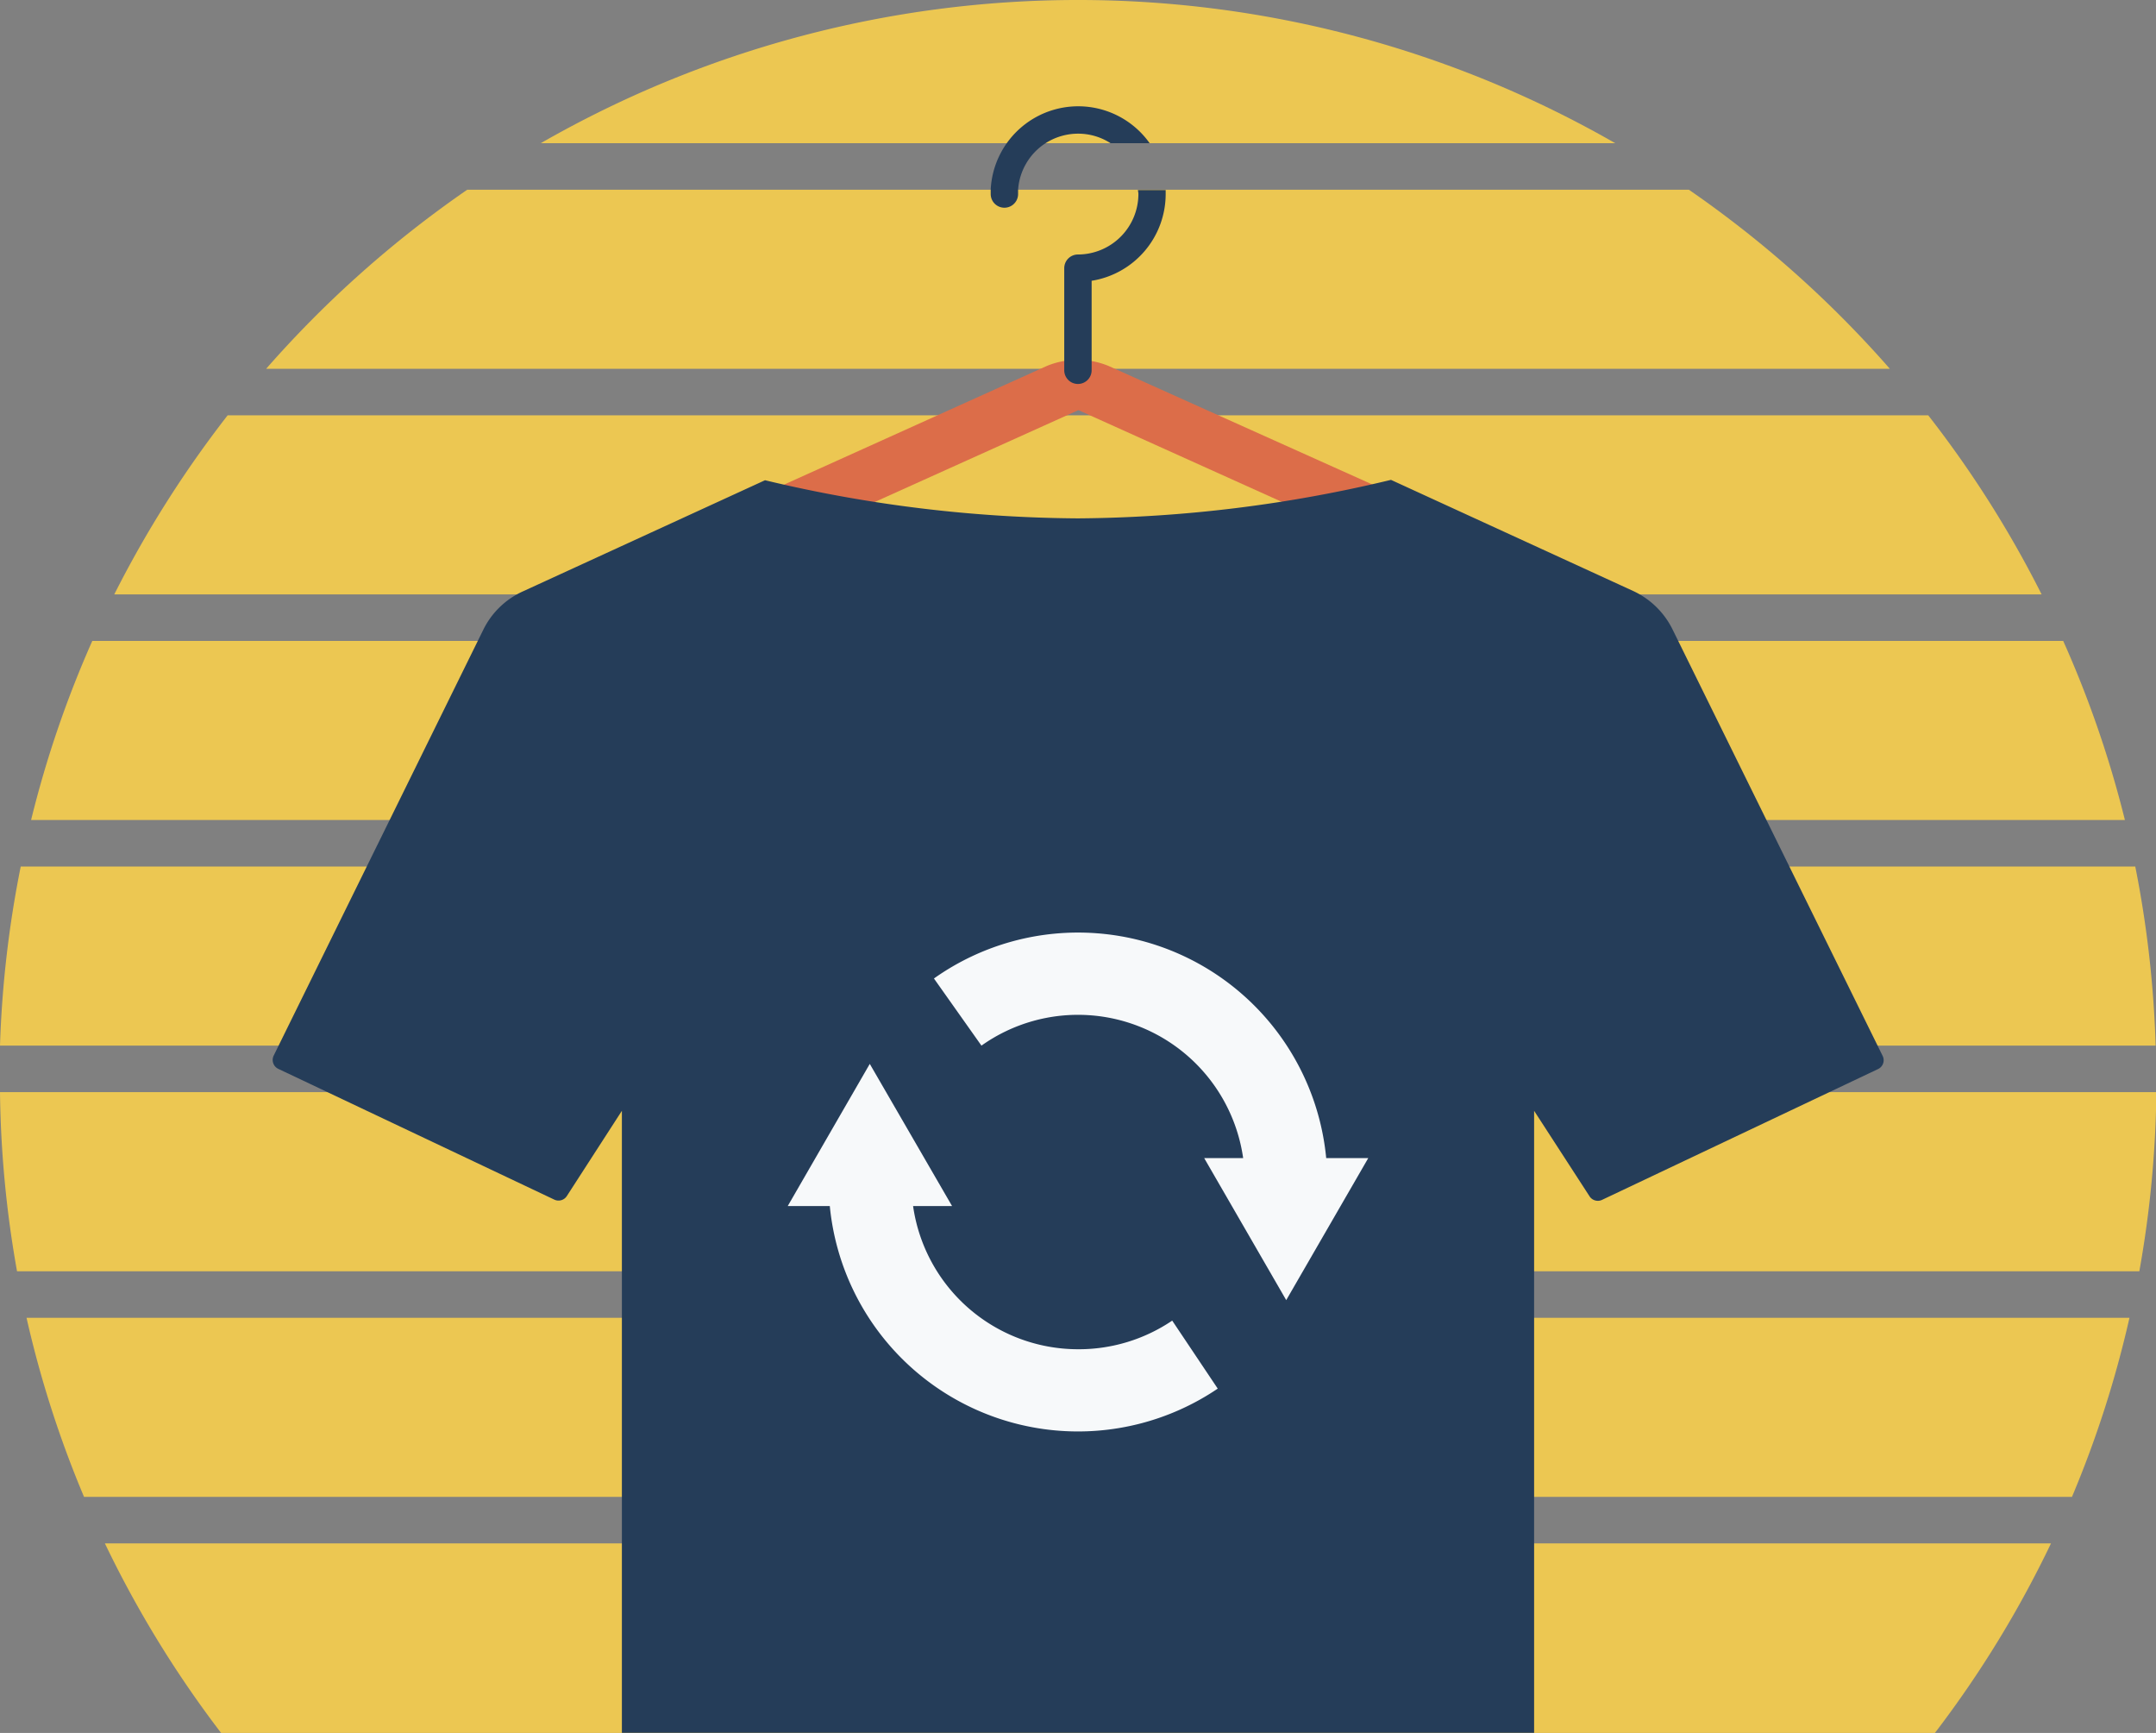
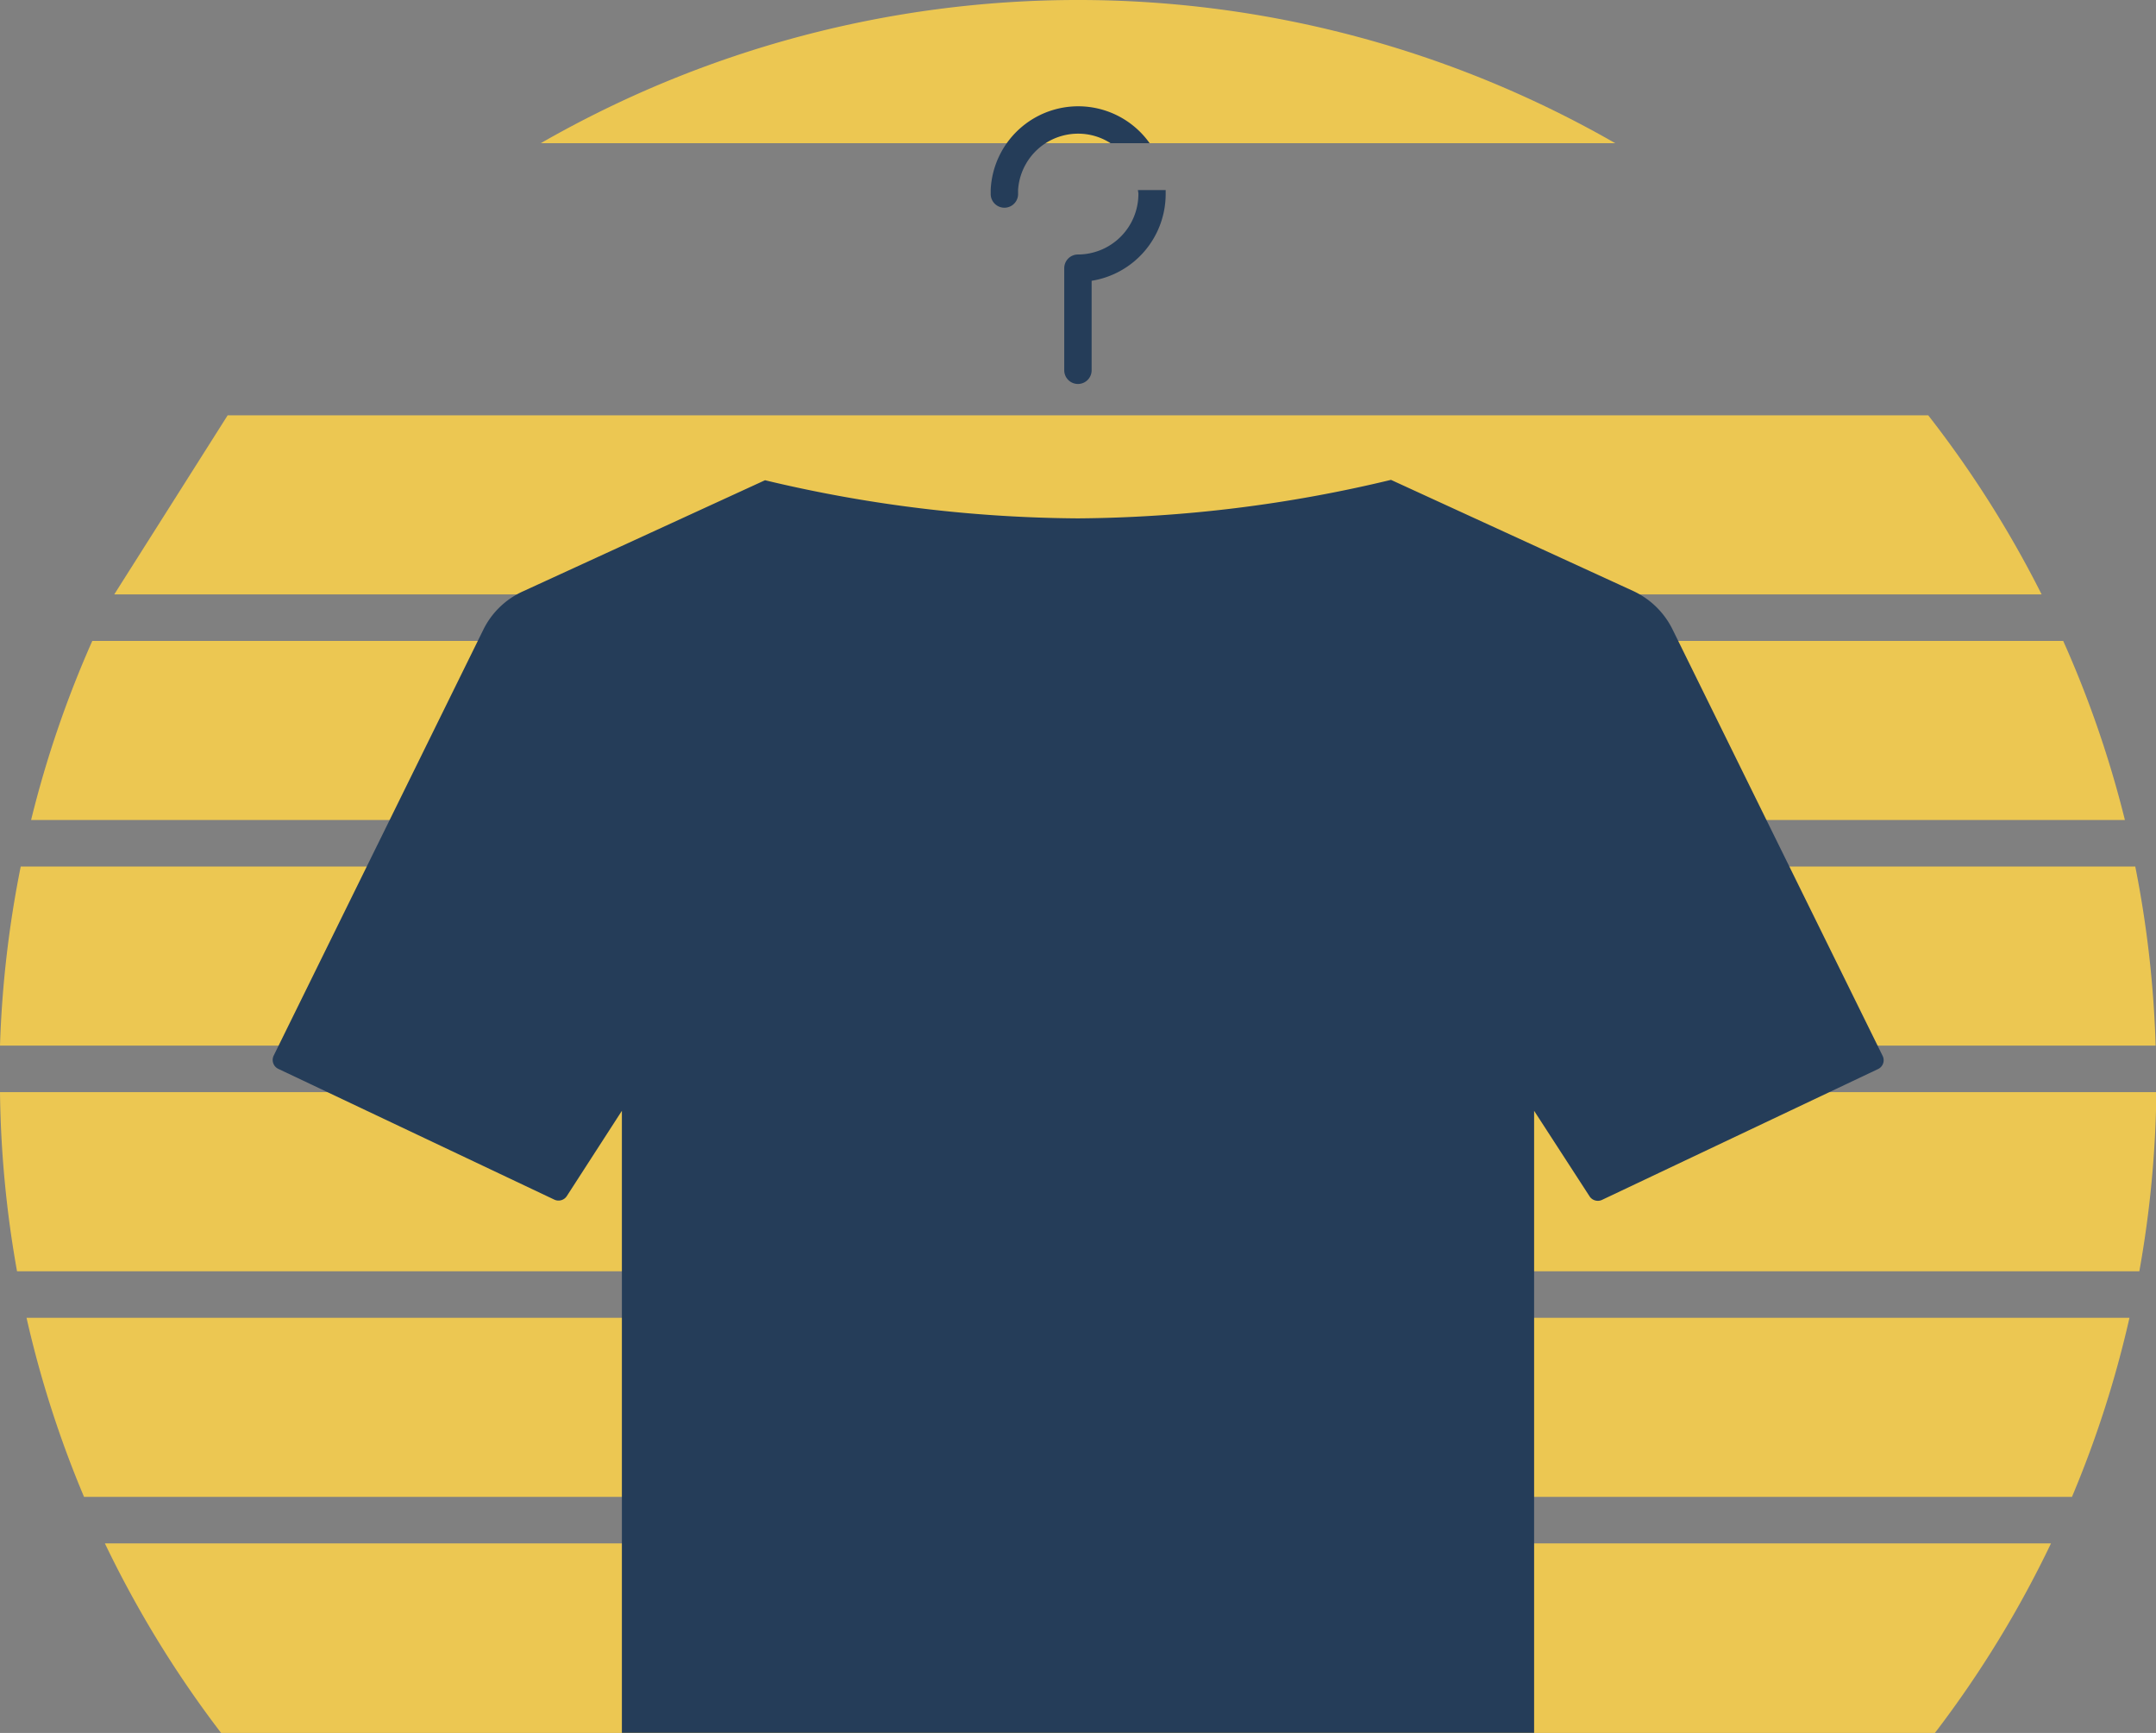
<svg xmlns="http://www.w3.org/2000/svg" viewBox="0 0 174.73 140.41">
  <rect x="0" y="0" width="174.73" height="140.41" fill="#808080" stroke="none" />
  <defs>
    <style>.cls-1{fill:#ecc752;}.cls-2{fill:#dc6d49;}.cls-3{fill:none;}.cls-4{fill:#253d59;}.cls-5{fill:#f7f9fa;}</style>
  </defs>
  <g id="Слой_2" data-name="Слой 2">
    <g id="OBJECTS">
      <path class="cls-1" d="M6.81,121.28H167.92a86.48,86.48,0,0,0,4.66-14.51H2.15A86.48,86.48,0,0,0,6.81,121.28Z" />
      <path class="cls-1" d="M1.38,103h172a87.66,87.66,0,0,0,1.38-14.51H0A87.66,87.66,0,0,0,1.38,103Z" />
      <path class="cls-1" d="M0,84.72H174.7a87.69,87.69,0,0,0-1.65-14.51H1.68A87.69,87.69,0,0,0,0,84.72Z" />
      <path class="cls-1" d="M8.5,125.05a87.83,87.83,0,0,0,9.42,15.36H156.81a87.18,87.18,0,0,0,9.41-15.36Z" />
-       <path class="cls-1" d="M21.57,29.88H153.16a88.24,88.24,0,0,0-16.29-14.51h-99A88.24,88.24,0,0,0,21.57,29.88Z" />
      <path class="cls-1" d="M2.52,66.44H172.21a86.46,86.46,0,0,0-5-14.51H7.48A86.46,86.46,0,0,0,2.52,66.44Z" />
      <path class="cls-1" d="M130.9,11.6a87.49,87.49,0,0,0-87.07,0Z" />
-       <path class="cls-1" d="M9.26,48.16h156.2a87.38,87.38,0,0,0-9.19-14.51H18.45A88.7,88.7,0,0,0,9.26,48.16Z" />
-       <path class="cls-2" d="M114.66,40.8c-1.71.13-3.47,2.25-5.26,2.35l-22-9.92-22,9.92c-1.79-.1-3.55-2.22-5.26-2.35L84.84,29.65a6.57,6.57,0,0,1,5,0Z" />
-       <path class="cls-3" d="M84.74,11.6H90a4.85,4.85,0,0,0-2.62-.77A4.9,4.9,0,0,0,84.74,11.6Z" />
+       <path class="cls-1" d="M9.26,48.16h156.2a87.38,87.38,0,0,0-9.19-14.51H18.45Z" />
      <path class="cls-4" d="M92.26,15.72a4.91,4.91,0,0,1-4.9,4.9,1.11,1.11,0,0,0-1.11,1.11V30a1.11,1.11,0,1,0,2.22,0V22.75a7.12,7.12,0,0,0,6-7c0-.12,0-.23,0-.35H92.22C92.23,15.49,92.26,15.6,92.26,15.72Z" />
      <path class="cls-4" d="M84.74,11.6a4.9,4.9,0,0,1,2.62-.77A4.85,4.85,0,0,1,90,11.6h3.17a7.1,7.1,0,0,0-12.88,3.77c0,.12,0,.23,0,.35a1.11,1.11,0,0,0,2.22,0c0-.12,0-.23,0-.35A4.89,4.89,0,0,1,84.74,11.6Z" />
      <path class="cls-4" d="M152.58,85.56,135.55,51a6.68,6.68,0,0,0-3.2-3.12l-19.62-9A111.35,111.35,0,0,1,87.37,42v0A111.49,111.49,0,0,1,62,38.91l-19.61,9A6.6,6.6,0,0,0,39.18,51l-17,34.53a.8.8,0,0,0,.37,1.07l22.38,10.6a.8.8,0,0,0,1-.28L50.4,90v50.4h73.93V90l4.5,6.94a.8.8,0,0,0,1,.28l22.37-10.6A.79.79,0,0,0,152.58,85.56Z" />
-       <path class="cls-5" d="M107.48,93.83A20.2,20.2,0,0,0,75.69,79.28l3.85,5.44a13.52,13.52,0,0,1,21.21,9.11H97.59l6.65,11.51,6.65-11.51Z" />
-       <path class="cls-5" d="M87.36,109.32A13.51,13.51,0,0,1,74,97.72h3.16L70.49,86.2,63.84,97.72h3.41a20.21,20.21,0,0,0,31.44,14.79L95,107A13.51,13.51,0,0,1,87.36,109.32Z" />
    </g>
  </g>
</svg>